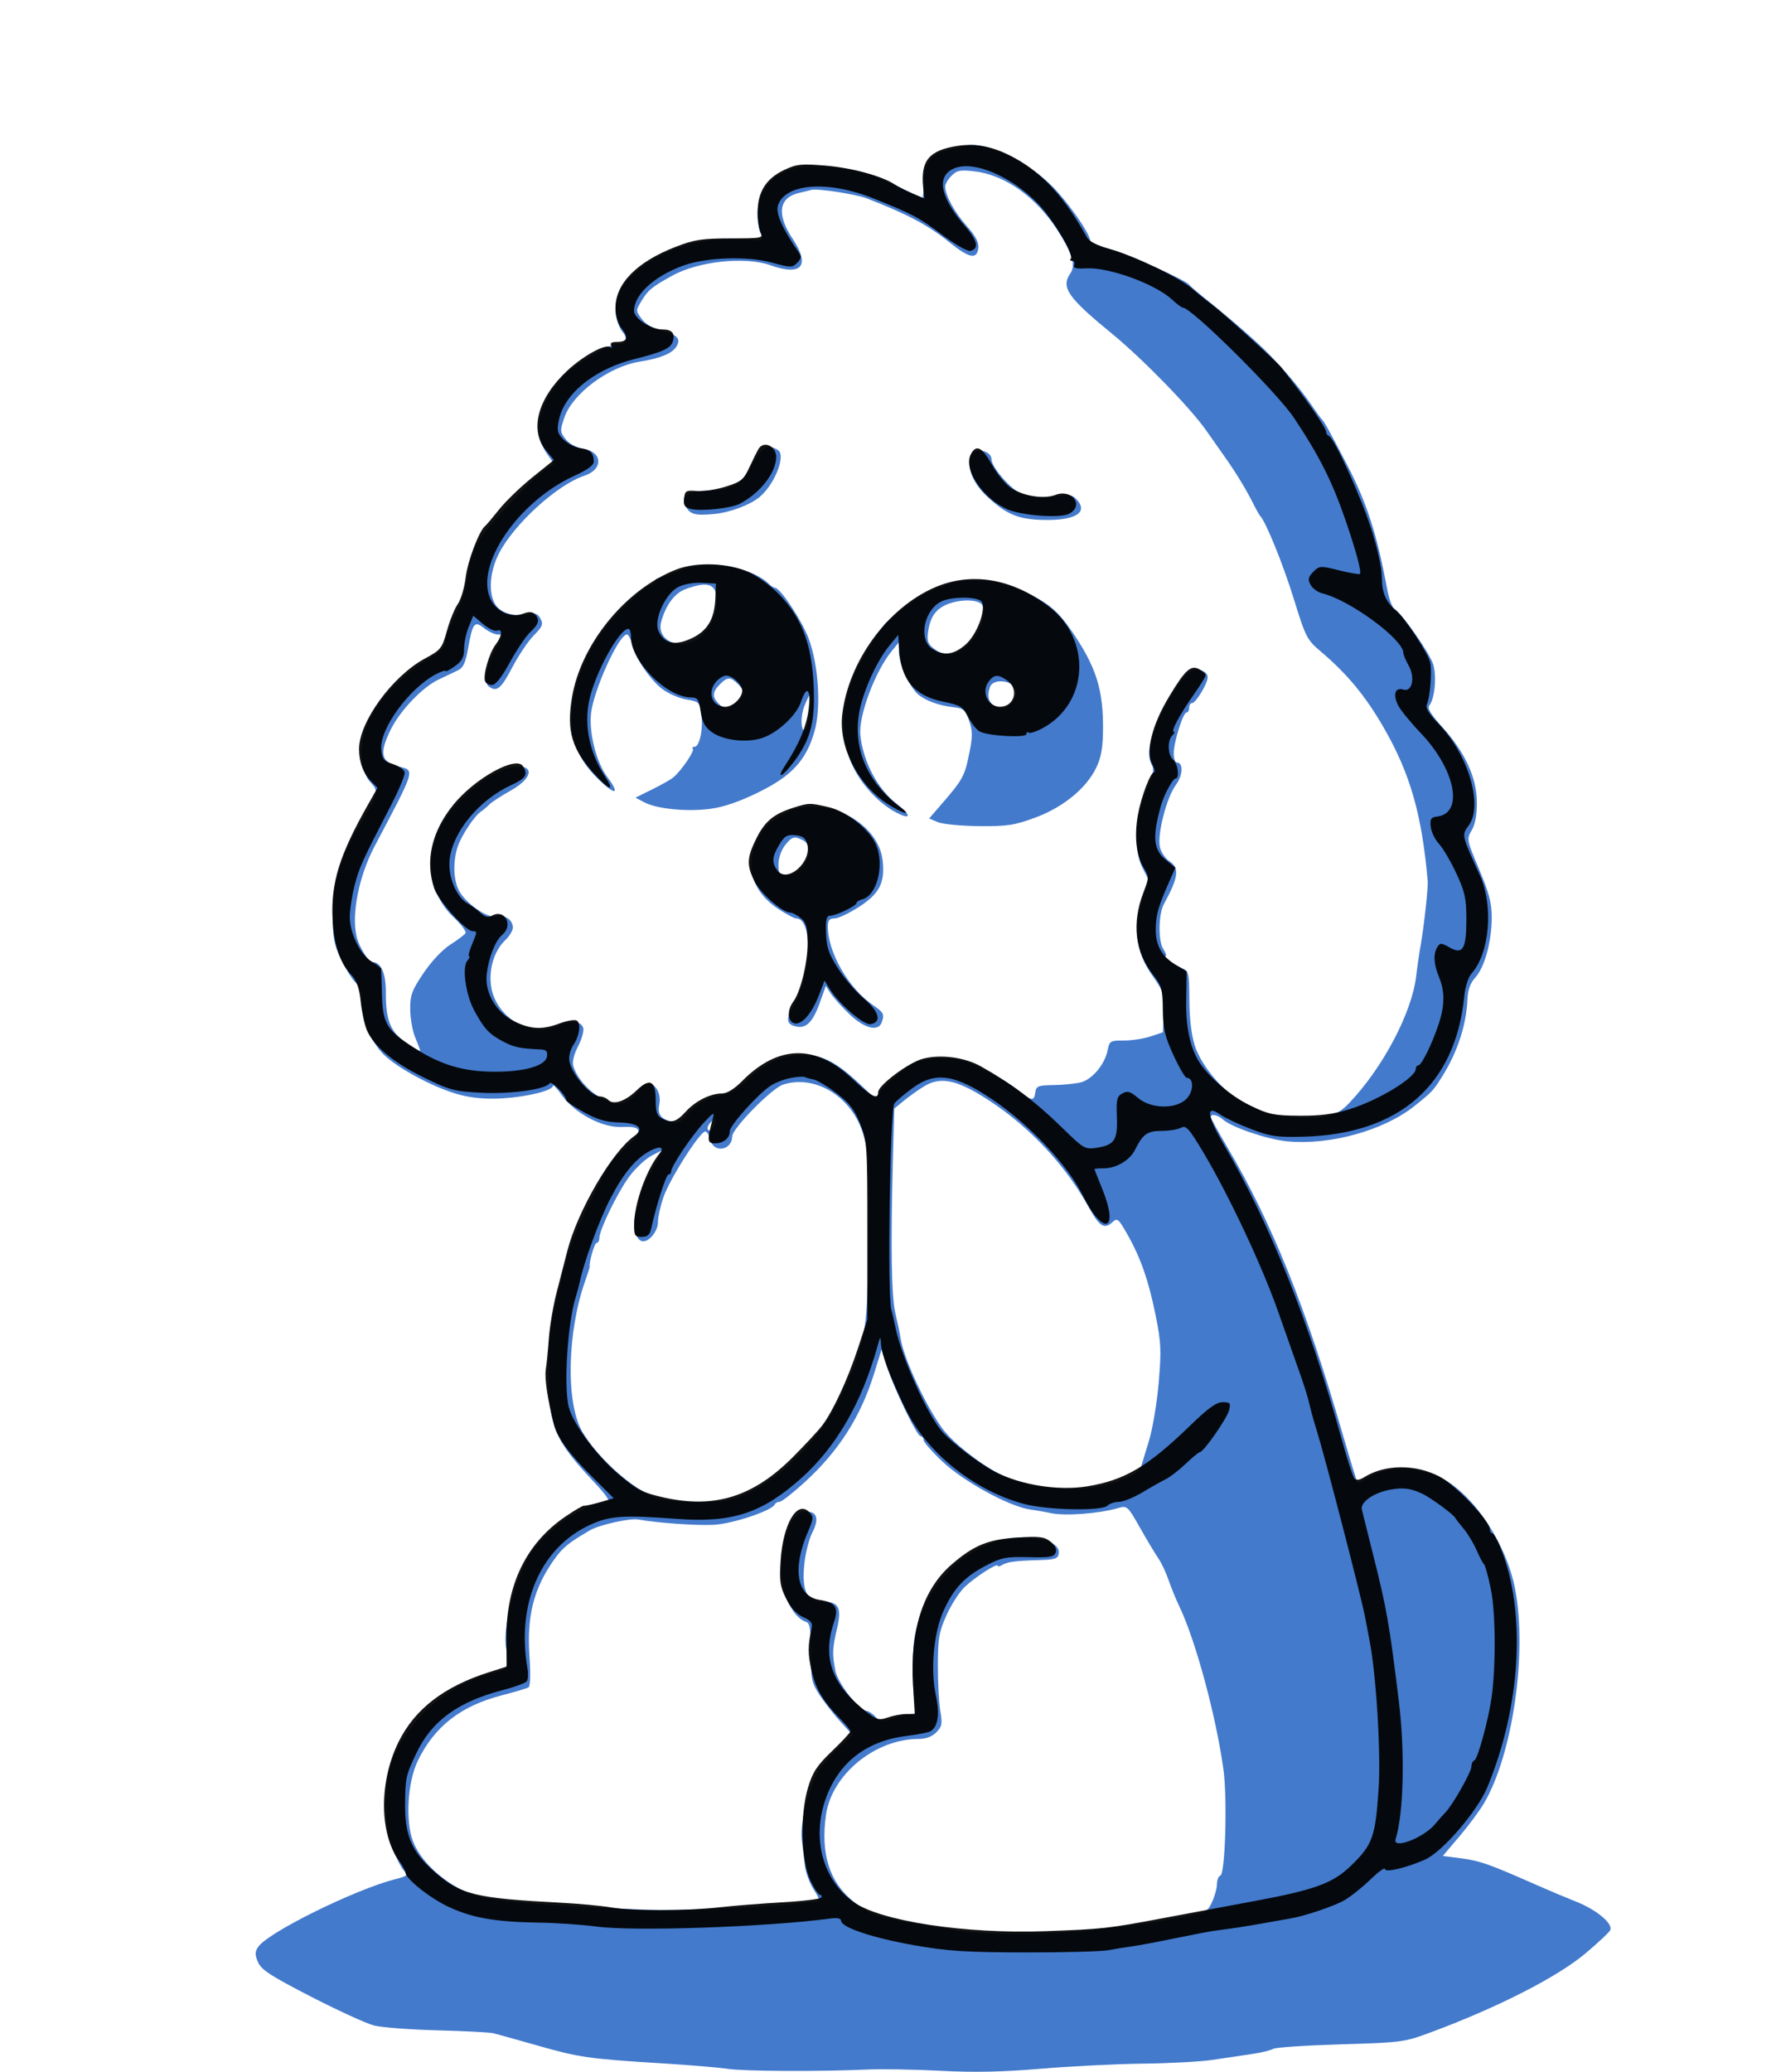
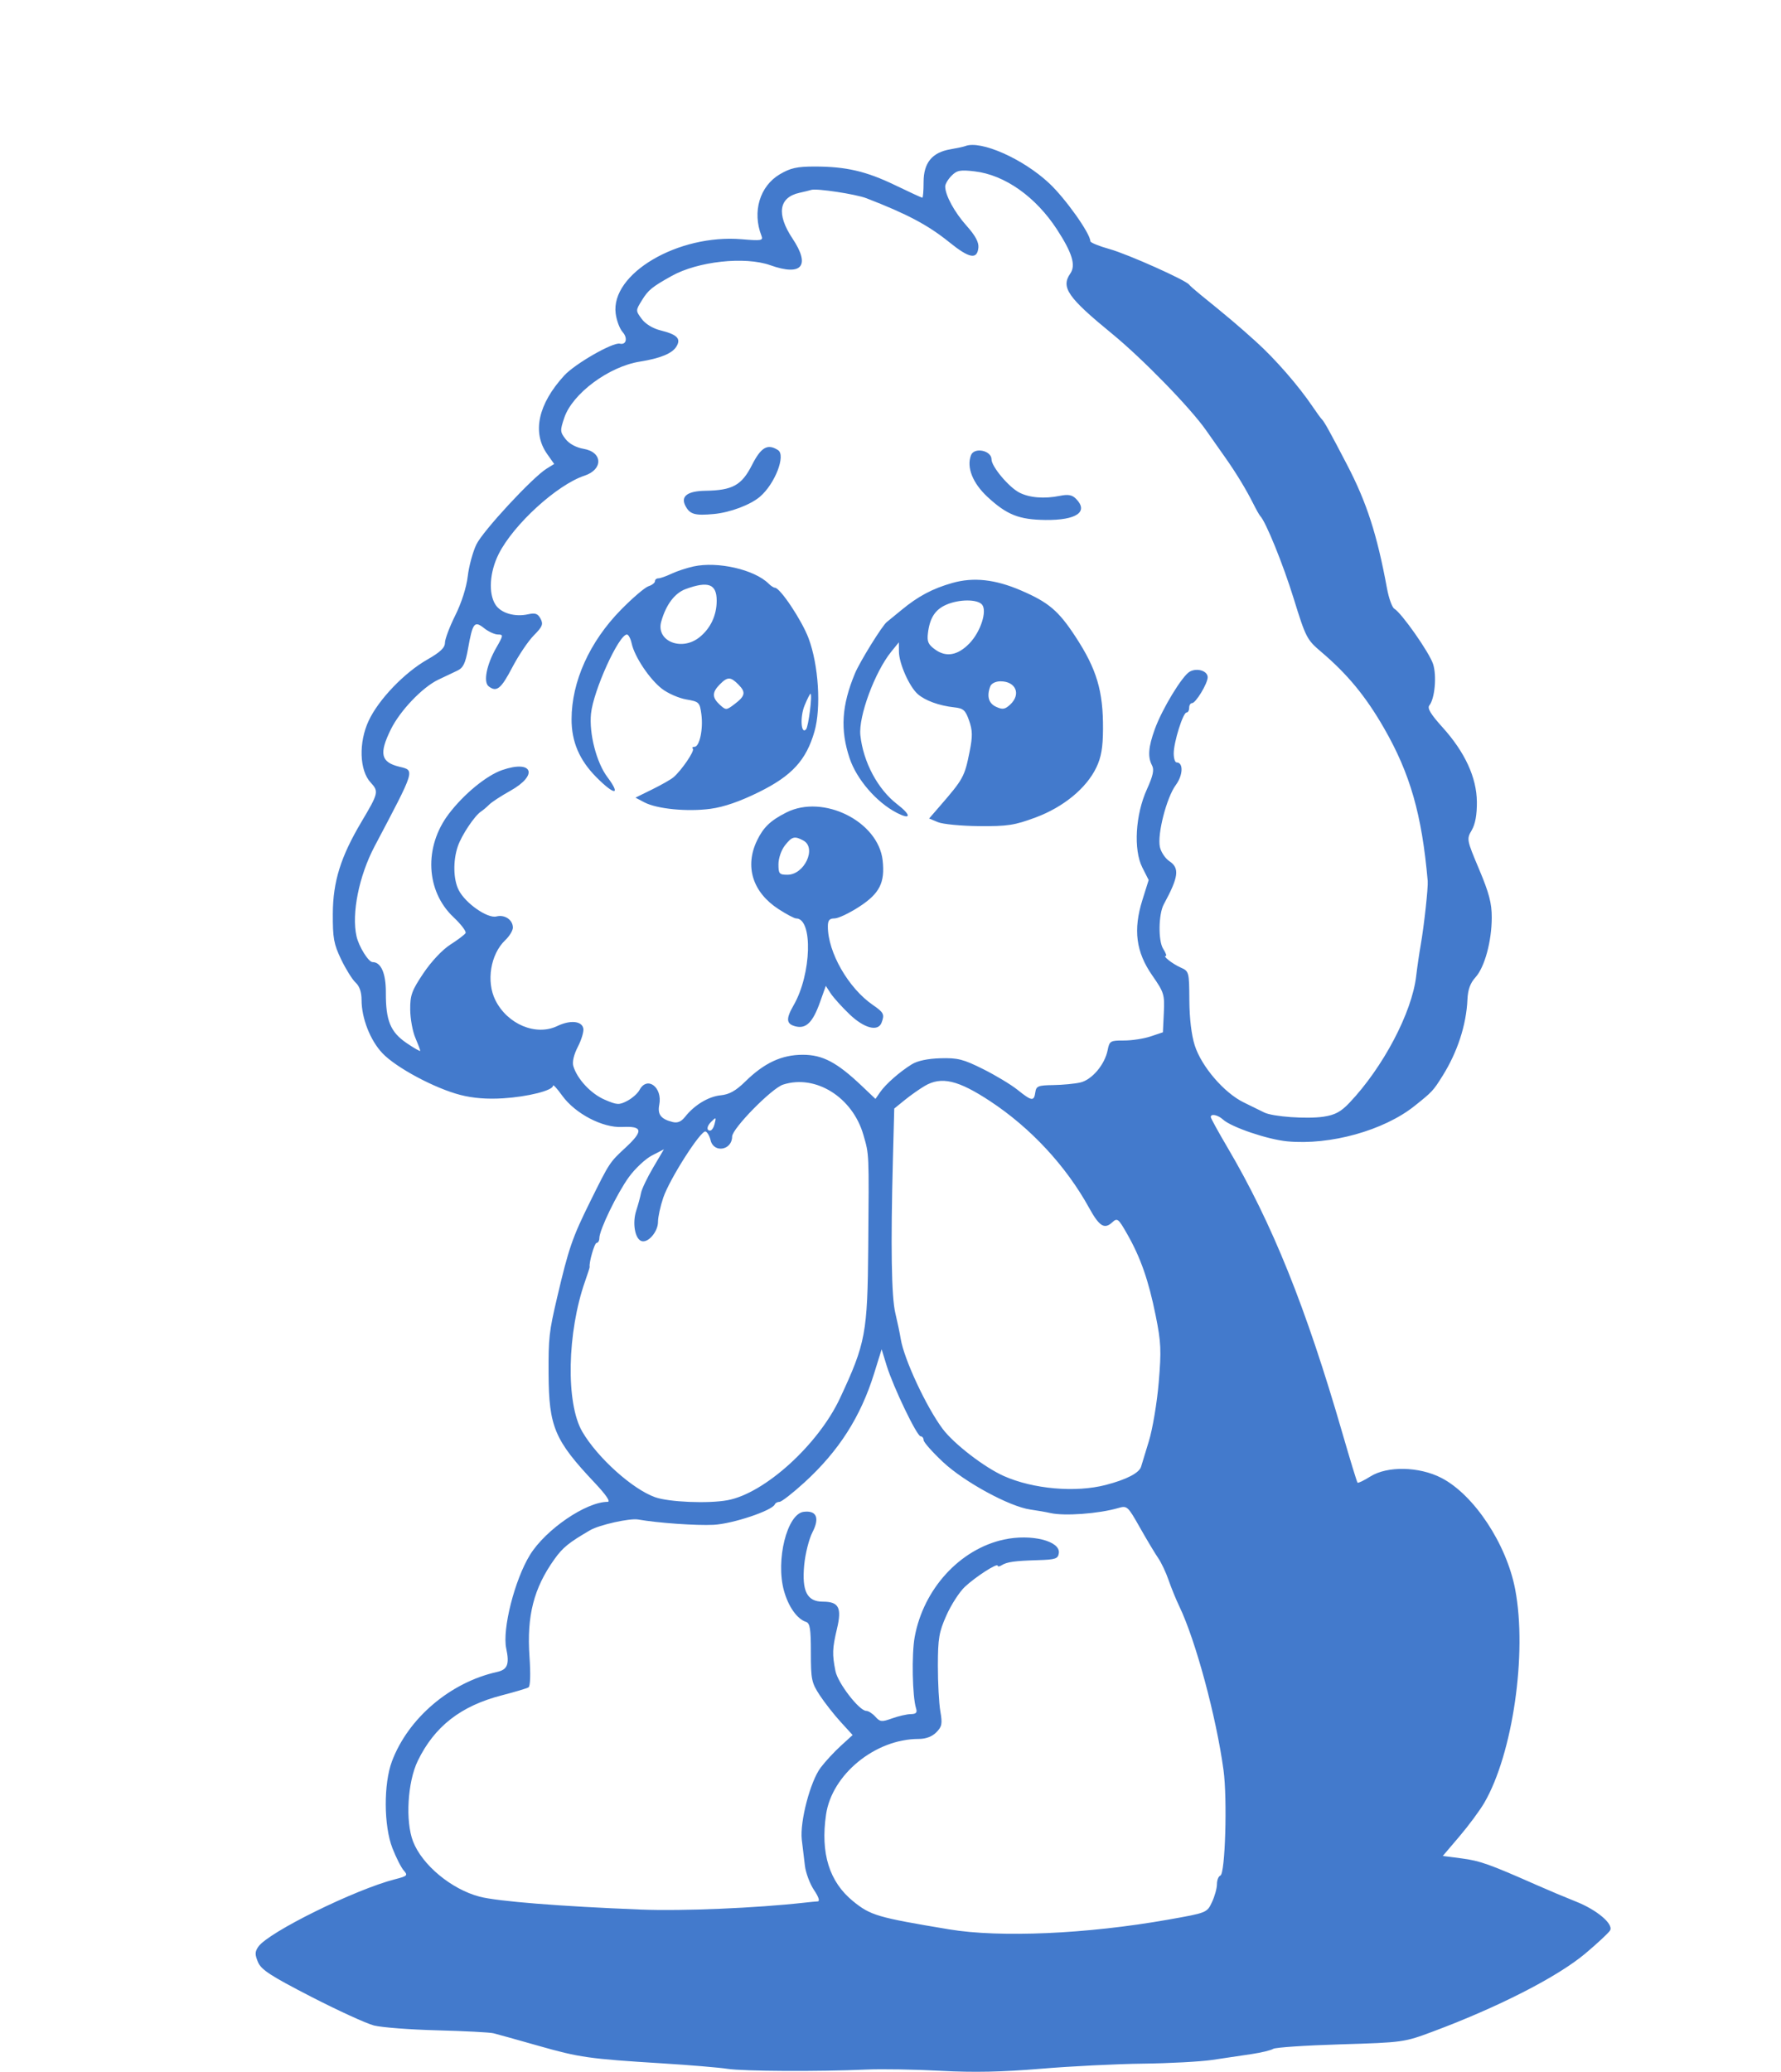
<svg xmlns="http://www.w3.org/2000/svg" width="209" height="243" viewBox="0 0 209 243" fill="none">
  <path fill-rule="evenodd" clip-rule="evenodd" d="M113.275 17.135C113.075 17.213 112.283 17.384 111.513 17.515C109.386 17.875 108.383 19.103 108.383 21.346C108.383 22.362 108.317 23.192 108.236 23.192C108.156 23.192 106.729 22.535 105.065 21.732C101.648 20.082 99.282 19.533 95.591 19.533C93.531 19.533 92.751 19.707 91.504 20.445C89.153 21.837 88.257 24.846 89.358 27.656C89.578 28.217 89.353 28.257 87.053 28.062C79.576 27.429 71.63 32.111 72.251 36.784C72.357 37.592 72.72 38.558 73.055 38.933C73.692 39.644 73.496 40.484 72.734 40.309C71.916 40.122 67.477 42.667 66.211 44.047C63.147 47.391 62.422 50.716 64.203 53.243L65.033 54.42L64.149 54.966C62.484 55.994 56.659 62.28 55.898 63.869C55.48 64.743 55.026 66.421 54.889 67.6C54.74 68.887 54.157 70.713 53.428 72.174C52.761 73.511 52.215 74.96 52.214 75.394C52.214 75.971 51.658 76.498 50.143 77.362C47.454 78.894 44.433 82.043 43.267 84.529C42.071 87.08 42.174 90.361 43.494 91.78C44.466 92.825 44.419 93.028 42.426 96.378C39.982 100.486 39.072 103.4 39.056 107.173C39.043 110.037 39.171 110.736 40.038 112.539C40.586 113.679 41.348 114.899 41.732 115.249C42.187 115.665 42.429 116.369 42.429 117.28C42.429 119.432 43.451 122.036 44.888 123.544C46.494 125.229 51.011 127.646 54.002 128.42C55.504 128.808 57.149 128.94 59.026 128.823C61.965 128.639 64.897 127.897 64.897 127.338C64.897 127.156 65.373 127.67 65.955 128.482C67.487 130.617 70.709 132.304 73.026 132.184C75.428 132.06 75.522 132.644 73.415 134.597C71.526 136.348 71.534 136.337 69.274 140.898C67.159 145.168 66.74 146.382 65.38 152.175C64.433 156.21 64.353 156.921 64.376 161.148C64.41 167.337 65.081 168.927 69.739 173.864C71.113 175.32 71.683 176.151 71.309 176.151C68.781 176.151 64.04 179.386 62.195 182.371C60.401 185.274 58.923 191.09 59.406 193.349C59.801 195.202 59.556 195.831 58.334 196.103C52.842 197.321 47.904 201.515 45.997 206.581C45.004 209.221 45.029 214.154 46.05 216.769C46.481 217.876 47.082 219.059 47.385 219.398C47.889 219.964 47.804 220.048 46.36 220.417C41.664 221.617 31.494 226.631 30.318 228.326C29.905 228.921 29.898 229.241 30.275 230.136C30.653 231.032 31.747 231.744 36.491 234.186C39.657 235.815 42.982 237.337 43.879 237.568C44.775 237.798 48.118 238.055 51.307 238.137C54.496 238.22 57.463 238.374 57.899 238.48C58.336 238.587 60.701 239.245 63.154 239.943C68.002 241.323 69.088 241.477 77.761 242.015C80.95 242.213 84.375 242.5 85.371 242.653C87.254 242.944 96.021 242.989 101.678 242.739C103.472 242.659 107.386 242.725 110.376 242.885C114.259 243.093 117.623 243.023 122.153 242.643C125.641 242.351 131.022 242.082 134.112 242.046C137.201 242.01 140.87 241.813 142.265 241.607C143.661 241.402 145.734 241.094 146.873 240.923C148.012 240.753 149.153 240.477 149.409 240.31C149.666 240.142 153.218 239.905 157.304 239.782C164.658 239.56 164.768 239.544 168.176 238.271C175.891 235.388 182.8 231.851 186.037 229.129C187.474 227.92 188.781 226.701 188.942 226.421C189.369 225.673 187.387 224 184.922 223.029C183.784 222.58 181.711 221.709 180.316 221.092C174.775 218.644 173.682 218.256 171.539 217.975L169.312 217.684L171.278 215.375C172.359 214.104 173.671 212.331 174.192 211.433C177.522 205.694 179.226 193.932 177.812 186.445C176.802 181.097 172.963 175.302 169.129 173.336C166.527 172.002 162.801 171.929 160.818 173.173C160.061 173.649 159.38 173.978 159.307 173.904C159.234 173.83 158.434 171.217 157.531 168.099C153.259 153.341 149.296 143.494 144.044 134.586C142.966 132.757 142.084 131.152 142.084 131.018C142.084 130.589 142.915 130.759 143.52 131.312C144.504 132.211 148.755 133.652 151.067 133.87C156.104 134.345 162.396 132.594 166.001 129.715C168.087 128.049 168.18 127.949 169.277 126.201C171.031 123.406 172.073 120.215 172.203 117.236C172.254 116.078 172.533 115.306 173.144 114.634C174.224 113.447 175.051 110.409 175.057 107.612C175.06 105.937 174.747 104.744 173.574 101.961C172.112 98.493 172.098 98.416 172.709 97.372C173.123 96.664 173.324 95.558 173.311 94.057C173.286 91.193 171.908 88.21 169.258 85.282C167.897 83.777 167.471 83.069 167.732 82.743C168.38 81.931 168.62 79.257 168.168 77.874C167.729 76.53 164.484 71.906 163.625 71.399C163.365 71.246 162.978 70.176 162.765 69.021C161.595 62.679 160.389 58.947 158.072 54.5C156.061 50.638 155.387 49.426 155.113 49.173C155.003 49.073 154.524 48.414 154.048 47.71C152.379 45.242 149.664 42.126 147.397 40.078C145.315 38.198 144.195 37.251 140.851 34.542C140.234 34.042 139.647 33.523 139.547 33.388C139.153 32.854 132.348 29.812 130.216 29.217C128.971 28.869 127.951 28.454 127.951 28.293C127.951 27.393 125.02 23.268 123.114 21.487C120.047 18.619 115.083 16.423 113.275 17.135ZM111.66 20.615C111.253 21.026 110.919 21.59 110.919 21.867C110.919 22.898 112.002 24.888 113.431 26.486C114.451 27.626 114.876 28.413 114.814 29.044C114.672 30.48 113.755 30.312 111.412 28.421C108.907 26.4 106.479 25.11 101.678 23.253C100.438 22.773 95.852 22.076 95.216 22.27C94.984 22.341 94.356 22.496 93.822 22.613C91.389 23.15 91.09 25.111 93.003 27.982C95.135 31.181 94.099 32.425 90.4 31.109C87.415 30.047 81.889 30.65 78.807 32.373C76.508 33.658 76.073 34.014 75.337 35.207C74.586 36.424 74.586 36.429 75.301 37.402C75.736 37.995 76.604 38.525 77.512 38.751C79.48 39.241 79.948 39.722 79.368 40.66C78.872 41.462 77.475 42.034 75.083 42.415C71.444 42.994 67.175 46.164 66.219 48.997C65.711 50.502 65.721 50.667 66.374 51.505C66.804 52.057 67.618 52.496 68.486 52.644C70.737 53.028 70.802 55.063 68.589 55.793C65.374 56.852 60.254 61.523 58.519 64.98C57.449 67.112 57.294 69.613 58.15 70.932C58.791 71.919 60.416 72.394 61.972 72.049C62.817 71.862 63.116 71.969 63.434 72.569C63.775 73.211 63.657 73.504 62.639 74.53C61.982 75.194 60.846 76.882 60.114 78.282C58.798 80.8 58.282 81.214 57.35 80.506C56.695 80.009 57.096 77.959 58.235 75.978C59.074 74.519 59.086 74.422 58.438 74.422C58.058 74.422 57.328 74.09 56.817 73.684C55.675 72.776 55.469 73.035 54.926 76.065C54.61 77.829 54.36 78.338 53.645 78.672C53.157 78.9 52.155 79.376 51.419 79.728C49.562 80.619 46.948 83.356 45.87 85.541C44.456 88.406 44.687 89.405 46.884 89.935C48.699 90.373 48.762 90.174 43.968 99.246C42.127 102.728 41.235 107.16 41.839 109.825C42.11 111.023 43.244 112.845 43.719 112.845C44.715 112.845 45.291 114.162 45.28 116.417C45.265 119.708 45.814 121.046 47.709 122.338C48.592 122.94 49.314 123.35 49.314 123.25C49.314 123.149 49.053 122.455 48.734 121.707C48.414 120.959 48.147 119.476 48.138 118.413C48.125 116.724 48.322 116.184 49.693 114.143C50.613 112.773 51.916 111.389 52.843 110.797C53.712 110.242 54.518 109.634 54.633 109.446C54.748 109.258 54.112 108.417 53.22 107.578C49.965 104.517 49.726 99.34 52.66 95.469C54.426 93.139 57.095 90.95 58.941 90.316C62.516 89.089 63.212 90.903 59.878 92.758C58.813 93.351 57.704 94.075 57.414 94.367C57.125 94.659 56.692 95.025 56.451 95.181C55.702 95.665 54.165 97.967 53.723 99.269C53.146 100.968 53.192 103.156 53.833 104.407C54.625 105.953 57.211 107.755 58.257 107.49C59.234 107.242 60.186 107.889 60.186 108.801C60.186 109.144 59.783 109.806 59.29 110.274C57.561 111.914 57.035 115.118 58.135 117.315C59.552 120.144 62.896 121.541 65.391 120.346C66.918 119.614 68.287 119.743 68.456 120.635C68.523 120.995 68.234 121.958 67.812 122.776C67.334 123.701 67.134 124.559 67.281 125.048C67.734 126.558 69.341 128.281 70.942 128.974C72.409 129.609 72.648 129.623 73.606 129.122C74.186 128.82 74.833 128.245 75.046 127.844C75.94 126.156 77.771 127.523 77.364 129.577C77.138 130.719 77.561 131.263 78.939 131.603C79.508 131.744 79.947 131.561 80.389 130.999C81.476 129.615 83.141 128.608 84.572 128.469C85.587 128.369 86.347 127.943 87.471 126.841C89.698 124.66 91.73 123.717 94.207 123.715C96.534 123.714 98.209 124.597 101.12 127.358L102.735 128.891L103.286 128.095C103.939 127.15 105.568 125.719 107.005 124.829C107.664 124.42 108.881 124.165 110.366 124.124C112.385 124.067 113.048 124.235 115.365 125.392C116.833 126.124 118.658 127.224 119.419 127.835C121.074 129.164 121.342 129.2 121.494 128.122C121.597 127.387 121.822 127.296 123.603 127.269C124.699 127.253 126.128 127.116 126.778 126.965C128.141 126.648 129.647 124.867 129.982 123.173C130.196 122.096 130.296 122.036 131.888 122.042C132.812 122.046 134.22 121.83 135.018 121.564L136.467 121.078L136.575 118.798C136.677 116.646 136.6 116.398 135.215 114.407C133.303 111.656 132.964 109.058 134.06 105.562L134.795 103.219L134.048 101.742C132.997 99.66 133.237 95.561 134.586 92.587C135.309 90.992 135.462 90.287 135.194 89.782C134.667 88.788 134.755 87.629 135.517 85.523C136.382 83.133 138.748 79.246 139.626 78.771C140.49 78.304 141.722 78.694 141.722 79.435C141.722 80.163 140.322 82.473 139.88 82.473C139.697 82.473 139.547 82.72 139.547 83.022C139.547 83.324 139.409 83.571 139.24 83.571C138.826 83.571 137.736 87.05 137.736 88.37C137.736 88.951 137.888 89.425 138.074 89.425C138.888 89.425 138.836 90.921 137.982 92.073C136.898 93.534 135.788 97.85 136.113 99.344C136.243 99.94 136.743 100.688 137.224 101.007C138.448 101.817 138.313 102.863 136.571 106.066C135.944 107.218 135.902 110.357 136.5 111.29C136.79 111.743 136.931 112.113 136.812 112.113C136.389 112.113 137.572 113.044 138.551 113.482C139.532 113.92 139.548 113.979 139.57 117.32C139.583 119.45 139.82 121.423 140.204 122.62C140.997 125.093 143.643 128.173 145.938 129.296C146.908 129.771 147.995 130.305 148.355 130.483C149.366 130.983 153.393 131.268 155.324 130.976C156.671 130.772 157.352 130.406 158.36 129.343C162.306 125.186 165.69 118.764 166.187 114.492C166.304 113.485 166.544 111.839 166.721 110.832C167.113 108.602 167.607 104.083 167.541 103.331C166.858 95.534 165.487 90.743 162.408 85.392C160.261 81.661 158.115 79.061 155.016 76.435C153.364 75.035 153.226 74.766 151.818 70.214C150.576 66.195 148.541 61.182 147.882 60.517C147.783 60.416 147.412 59.758 147.059 59.053C146.241 57.421 145.072 55.496 143.806 53.698C143.258 52.92 142.231 51.46 141.523 50.454C139.659 47.803 134.053 42.053 130.488 39.135C125.297 34.887 124.475 33.701 125.6 32.08C126.267 31.118 125.833 29.68 124.051 26.935C121.548 23.083 117.92 20.518 114.383 20.101C112.684 19.9 112.294 19.974 111.66 20.615ZM88.24 54.55C87.039 56.917 85.958 57.514 82.788 57.562C80.653 57.594 79.841 58.215 80.444 59.353C80.963 60.333 81.551 60.496 83.797 60.286C85.691 60.108 88.077 59.208 89.19 58.251C90.949 56.738 92.241 53.395 91.299 52.792C90.073 52.008 89.306 52.448 88.24 54.55ZM113.943 53.398C113.405 54.814 114.143 56.67 115.885 58.285C118.152 60.383 119.575 60.95 122.681 60.987C126.337 61.031 127.779 60.03 126.265 58.5C125.811 58.043 125.348 57.96 124.362 58.16C122.542 58.529 120.788 58.384 119.603 57.766C118.367 57.12 116.355 54.717 116.355 53.886C116.355 52.828 114.317 52.415 113.943 53.398ZM81.385 66.438C80.588 66.612 79.422 66.997 78.794 67.295C78.166 67.592 77.472 67.836 77.254 67.836C77.034 67.836 76.855 67.989 76.855 68.177C76.855 68.365 76.515 68.627 76.099 68.761C75.683 68.894 74.231 70.134 72.872 71.517C69.189 75.266 67.077 79.945 67.073 84.364C67.07 87.003 67.994 89.158 69.987 91.164C72.137 93.328 72.901 93.313 71.271 91.139C69.994 89.438 69.117 86.033 69.354 83.707C69.632 80.996 72.616 74.422 73.57 74.422C73.75 74.422 74.002 74.898 74.129 75.481C74.467 77.035 76.233 79.674 77.682 80.79C78.378 81.326 79.659 81.888 80.529 82.037C82.045 82.298 82.118 82.371 82.307 83.791C82.536 85.513 82.092 87.596 81.496 87.596C81.269 87.596 81.185 87.699 81.309 87.824C81.544 88.062 79.975 90.364 79.03 91.169C78.731 91.423 77.605 92.064 76.529 92.593L74.572 93.556L75.601 94.1C77.081 94.883 80.648 95.234 83.378 94.865C84.963 94.651 86.826 94.007 89.072 92.898C92.933 90.99 94.608 89.163 95.575 85.806C96.38 83.009 96.063 77.992 94.881 74.852C94.088 72.744 91.545 68.933 90.931 68.933C90.791 68.933 90.462 68.719 90.199 68.457C88.538 66.805 84.229 65.818 81.385 66.438ZM111.759 68.375C109.445 69.029 107.737 69.936 105.795 71.543C104.975 72.221 104.197 72.858 104.065 72.959C103.534 73.364 100.892 77.626 100.324 78.996C98.763 82.758 98.585 85.599 99.702 88.937C100.526 91.402 102.85 94.094 105.212 95.321C106.937 96.218 106.972 95.626 105.27 94.316C103.001 92.568 101.306 89.391 100.964 86.245C100.725 84.043 102.656 78.818 104.589 76.435L105.48 75.337L105.49 76.435C105.502 77.823 106.712 80.547 107.701 81.413C108.578 82.181 110.211 82.772 111.984 82.965C113.059 83.082 113.297 83.295 113.726 84.525C114.132 85.686 114.143 86.355 113.786 88.145C113.194 91.11 113.056 91.362 110.248 94.6L109.032 96.002L110.067 96.433C110.635 96.67 112.813 96.878 114.905 96.895C118.238 96.923 119.06 96.797 121.522 95.883C124.799 94.665 127.487 92.454 128.657 90.015C129.227 88.826 129.424 87.695 129.438 85.533C129.467 81.045 128.701 78.478 126.194 74.655C124.211 71.631 123.052 70.649 119.822 69.258C116.789 67.951 114.243 67.672 111.759 68.375ZM80.481 69.085C79.182 69.558 78.163 70.905 77.597 72.899C76.949 75.182 79.959 76.431 82.068 74.756C83.377 73.716 84.103 72.183 84.103 70.455C84.103 68.494 83.121 68.123 80.481 69.085ZM111.038 70.931C109.739 71.501 109.112 72.471 108.894 74.25C108.77 75.257 108.92 75.596 109.749 76.192C111.038 77.119 112.399 76.872 113.763 75.463C115.068 74.116 115.865 71.672 115.246 70.919C114.706 70.263 112.546 70.268 111.038 70.931ZM84.465 80.277C83.547 81.204 83.55 81.819 84.474 82.664C85.186 83.314 85.236 83.313 86.172 82.607C87.459 81.637 87.552 81.199 86.662 80.3C85.731 79.359 85.378 79.356 84.465 80.277ZM116.213 80.49C115.769 81.656 116.007 82.495 116.897 82.905C117.644 83.249 117.928 83.205 118.528 82.657C119.852 81.447 119.226 79.911 117.408 79.911C116.853 79.911 116.338 80.16 116.213 80.49ZM94.418 82.743C93.864 84.081 93.994 86.195 94.59 85.545C94.879 85.229 95.358 81.375 95.107 81.375C95.04 81.375 94.729 81.99 94.418 82.743ZM92.288 95.292C90.42 96.233 89.593 97.021 88.842 98.574C87.368 101.623 88.317 104.659 91.363 106.632C92.288 107.232 93.214 107.722 93.422 107.722C95.417 107.722 95.234 114.262 93.136 117.897C92.203 119.514 92.256 120.103 93.358 120.383C94.595 120.696 95.383 119.917 96.228 117.546L96.909 115.634L97.481 116.515C97.797 116.999 98.788 118.1 99.685 118.96C101.405 120.611 103.038 121.04 103.452 119.951C103.822 118.975 103.715 118.756 102.437 117.879C99.564 115.908 97.149 111.703 97.149 108.672C97.149 107.941 97.33 107.722 97.935 107.722C98.368 107.722 99.671 107.105 100.832 106.35C103.228 104.792 103.869 103.522 103.577 100.91C103.067 96.336 96.602 93.118 92.288 95.292ZM92.102 99.172C91.68 99.714 91.351 100.676 91.351 101.368C91.351 102.485 91.449 102.599 92.411 102.599C94.401 102.599 95.864 99.446 94.274 98.587C93.237 98.026 92.93 98.109 92.102 99.172ZM91.894 127.214C90.559 127.645 85.915 132.376 85.915 133.305C85.915 134.925 83.749 135.287 83.384 133.728C83.27 133.241 83.005 132.784 82.795 132.714C82.254 132.532 78.577 138.282 77.834 140.473C77.493 141.479 77.215 142.755 77.216 143.309C77.218 144.482 76.022 145.854 75.255 145.557C74.498 145.263 74.193 143.429 74.663 141.991C74.884 141.316 75.136 140.385 75.225 139.923C75.313 139.462 75.953 138.12 76.648 136.943L77.91 134.802L76.517 135.52C75.751 135.915 74.531 137.054 73.806 138.051C72.423 139.954 70.332 144.269 70.332 145.222C70.332 145.528 70.187 145.779 70.01 145.779C69.765 145.779 69.091 148.127 69.197 148.609C69.208 148.657 68.969 149.398 68.667 150.256C66.546 156.276 66.386 164.584 68.328 167.917C70.102 170.962 74.209 174.659 76.871 175.607C78.495 176.186 83.098 176.378 85.371 175.962C89.722 175.165 96.025 169.45 98.576 163.988C101.588 157.544 101.804 156.385 101.888 146.232C101.981 135.05 102 135.474 101.317 133.103C100.047 128.691 95.713 125.983 91.894 127.214ZM108.521 127.368C107.9 127.733 106.84 128.479 106.166 129.027L104.94 130.022L104.783 135.979C104.515 146.144 104.609 152.108 105.066 154.012C105.308 155.018 105.594 156.384 105.701 157.046C106.083 159.409 108.704 165.03 110.617 167.589C111.932 169.347 115.512 172.106 117.805 173.126C121.239 174.654 126.217 175.089 129.758 174.17C132.206 173.535 133.702 172.758 133.911 172.013C133.978 171.773 134.388 170.428 134.822 169.024C135.255 167.62 135.774 164.535 135.974 162.168C136.294 158.375 136.252 157.443 135.616 154.292C134.784 150.174 133.85 147.504 132.274 144.739C131.229 142.906 131.121 142.821 130.514 143.376C129.595 144.216 129.002 143.841 127.798 141.657C125.092 136.747 120.942 132.28 116.174 129.145C112.424 126.679 110.469 126.225 108.521 127.368ZM83.451 131.581C82.939 132.097 82.882 132.605 83.336 132.605C83.512 132.605 83.741 132.276 83.846 131.873C84.067 131.019 84.032 130.994 83.451 131.581ZM102.584 161.075C100.999 166.187 98.424 170.208 94.375 173.899C93.016 175.137 91.712 176.151 91.476 176.151C91.241 176.151 90.994 176.283 90.928 176.445C90.627 177.179 85.972 178.735 83.741 178.847C81.719 178.949 77.217 178.632 74.884 178.223C73.901 178.051 70.334 178.847 69.245 179.481C66.734 180.945 66.043 181.506 65.06 182.881C62.636 186.27 61.803 189.523 62.135 194.296C62.278 196.355 62.233 197.776 62.021 197.909C61.829 198.029 60.414 198.452 58.876 198.849C54.073 200.089 50.988 202.493 49.029 206.523C47.823 209.002 47.553 213.622 48.475 215.993C49.548 218.751 52.97 221.587 56.276 222.459C58.359 223.009 65.724 223.597 75.21 223.973C80.079 224.166 88.717 223.801 94.431 223.161C95.029 223.094 95.717 223.028 95.96 223.014C96.234 222.999 96.069 222.493 95.526 221.686C95.044 220.969 94.564 219.692 94.458 218.85C94.353 218.007 94.187 216.623 94.09 215.773C93.848 213.674 95.091 208.93 96.304 207.324C96.836 206.619 97.898 205.471 98.664 204.773L100.056 203.503L98.64 201.952C97.86 201.098 96.758 199.69 96.189 198.823C95.238 197.371 95.156 196.973 95.156 193.829C95.156 191.027 95.052 190.381 94.579 190.229C93.542 189.896 92.515 188.444 91.999 186.58C91.005 182.995 92.364 177.558 94.313 177.321C95.827 177.137 96.211 178.034 95.342 179.718C94.931 180.514 94.494 182.254 94.371 183.583C94.088 186.646 94.712 187.86 96.569 187.86C98.438 187.86 98.806 188.571 98.218 191.045C97.671 193.351 97.646 194.027 98.04 195.996C98.325 197.418 100.838 200.668 101.653 200.668C101.904 200.668 102.385 200.976 102.723 201.352C103.276 201.969 103.468 201.988 104.682 201.551C105.422 201.284 106.405 201.059 106.867 201.05C107.511 201.037 107.658 200.879 107.498 200.369C107.064 198.988 106.969 194.02 107.338 192.004C108.371 186.362 112.65 181.692 117.813 180.574C121.001 179.884 124.455 180.738 124.253 182.168C124.159 182.83 123.865 182.929 121.791 182.991C119.053 183.072 118.158 183.199 117.533 183.593C117.284 183.75 117.08 183.773 117.08 183.644C117.08 183.268 114.467 184.949 113.215 186.13C112.585 186.725 111.618 188.222 111.067 189.457C110.191 191.423 110.065 192.159 110.06 195.362C110.057 197.375 110.187 199.784 110.348 200.717C110.603 202.187 110.54 202.515 109.874 203.187C109.378 203.688 108.648 203.961 107.804 203.961C102.721 203.961 97.627 208.116 96.937 212.823C96.27 217.371 97.319 220.731 100.113 222.999C102.163 224.662 102.95 224.892 111.372 226.294C117.358 227.29 127.553 226.84 137.058 225.16C141.62 224.354 141.638 224.347 142.222 223.109C142.545 222.426 142.809 221.475 142.809 220.995C142.809 220.516 142.989 220.063 143.21 219.988C143.779 219.797 144.041 211.017 143.58 207.621C142.73 201.365 140.308 192.395 138.392 188.409C138.005 187.604 137.438 186.217 137.133 185.327C136.827 184.436 136.283 183.284 135.924 182.765C135.565 182.247 134.602 180.64 133.784 179.196C132.331 176.627 132.273 176.576 131.206 176.884C128.918 177.547 124.901 177.84 123.255 177.464C122.764 177.352 121.704 177.166 120.899 177.052C118.449 176.701 113.148 173.815 110.647 171.47C109.402 170.302 108.383 169.148 108.383 168.906C108.383 168.664 108.227 168.466 108.037 168.466C107.601 168.466 104.822 162.686 104.044 160.16L103.459 158.257L102.584 161.075Z" fill="#437ACC" />
-   <path fill-rule="evenodd" clip-rule="evenodd" d="M112.409 17.105C109.047 17.613 108.025 18.816 108.329 21.907L108.465 23.28L107.118 22.713C106.377 22.401 105.421 21.915 104.993 21.633C103.481 20.635 99.926 19.673 96.812 19.418C94.019 19.189 93.47 19.249 92.001 19.946C89.901 20.942 88.913 22.514 88.911 24.859C88.91 25.828 89.069 26.922 89.264 27.29C89.598 27.919 89.385 27.959 85.729 27.962C82.393 27.966 81.479 28.105 79.312 28.942C74.745 30.706 72.23 33.247 72.23 36.096C72.23 37.056 72.495 37.952 72.95 38.536C73.798 39.624 73.62 40.105 72.368 40.105C71.775 40.105 71.551 40.251 71.72 40.528C71.878 40.785 71.82 40.851 71.573 40.697C70.986 40.331 68.424 41.75 66.59 43.455C63.087 46.711 62.087 50.462 64.083 52.854L65.001 53.955L62.484 55.98C61.101 57.093 59.341 58.792 58.575 59.754C57.809 60.715 57.072 61.586 56.938 61.689C56.233 62.23 54.874 65.804 54.648 67.716C54.505 68.92 54.087 70.333 53.718 70.855C53.35 71.377 52.778 72.786 52.447 73.986C51.876 76.057 51.745 76.222 49.852 77.247C46.036 79.313 42.134 84.679 42.134 87.858C42.134 89.398 42.63 90.714 43.566 91.659L44.303 92.402L43.212 94.325C39.831 100.284 38.821 103.531 39.025 107.783C39.17 110.8 39.888 112.942 41.226 114.354C41.858 115.02 42.156 115.863 42.326 117.46C42.455 118.666 42.771 120.161 43.029 120.783C43.809 122.667 46.124 124.607 49.667 126.345C52.763 127.864 53.303 128.009 56.477 128.171C59.926 128.348 64.053 127.777 64.49 127.063C64.701 126.719 66.428 128.456 66.428 129.013C66.428 129.168 67.366 129.813 68.513 130.447C70.094 131.32 71.101 131.613 72.677 131.657C74.962 131.721 75.673 132.372 74.424 133.255C71.812 135.1 67.785 142.009 66.573 146.723C66.262 147.93 65.69 150.152 65.302 151.661C64.913 153.17 64.511 155.556 64.409 156.964C64.307 158.372 64.145 160.015 64.049 160.614C63.885 161.644 64.25 164.116 65.002 167.063C65.416 168.685 66.787 170.536 69.754 173.48L72.023 175.73L70.404 176.196C69.513 176.452 68.674 176.636 68.537 176.605C68.401 176.574 67.395 177.162 66.302 177.912C61.741 181.04 59.383 185.917 59.427 192.132L59.451 195.479L57.41 196.126C52.109 197.805 48.665 200.459 46.758 204.337C44.461 209.005 44.503 215.069 46.853 218.305C47.249 218.85 47.573 219.434 47.573 219.602C47.573 220.354 50.508 222.682 52.745 223.703C55.538 224.979 58.158 225.425 63.346 225.508C65.34 225.539 68.359 225.747 70.054 225.971C74.503 226.557 90.055 226.016 97.521 225.016C98.275 224.915 98.702 225.014 98.706 225.292C98.717 226.062 102.386 227.292 107.221 228.148C111.179 228.847 113.272 228.984 120.275 228.999C124.862 229.01 129.288 228.89 130.112 228.733C130.935 228.575 132.168 228.375 132.85 228.287C133.533 228.199 135.796 227.775 137.88 227.346C139.964 226.916 142.076 226.513 142.575 226.449C144.805 226.163 146.179 225.952 148.376 225.558C149.673 225.326 151.06 225.08 151.458 225.013C153.151 224.726 156.54 223.581 157.758 222.885C158.481 222.472 159.848 221.385 160.795 220.47C161.743 219.554 162.518 218.989 162.518 219.215C162.518 219.674 165.02 219.089 167.232 218.112C169.254 217.219 173.381 212.426 174.541 209.624C178.51 200.033 179.117 188.967 176.083 181.527C175.702 180.592 175.268 179.826 175.118 179.825C174.968 179.825 174.846 179.642 174.846 179.419C174.846 178.389 170.852 174.19 168.913 173.18C166.06 171.696 162.495 171.741 160.033 173.292C159.543 173.6 159.156 173.644 158.945 173.414C158.765 173.218 158.096 171.165 157.459 168.851C153.711 155.233 148.986 143.415 143.647 134.295C141.623 130.839 141.458 129.501 143.208 130.732C143.757 131.117 145.38 131.881 146.815 132.428C149.108 133.301 149.852 133.41 152.979 133.324C164.191 133.017 170.771 127.288 171.825 116.914C171.947 115.714 172.298 114.605 172.695 114.166C174.813 111.825 175.283 106.213 173.66 102.65C171.504 97.914 171.514 97.959 172.362 96.803C174.062 94.482 172.314 88.53 168.885 84.968C167.652 83.687 167.255 83.029 167.451 82.591C167.833 81.739 168.069 78.641 167.826 77.673C167.543 76.548 164.897 72.513 163.892 71.676C162.615 70.612 162.155 69.538 162.155 67.614C162.155 66.585 161.622 64.211 160.875 61.91C159.614 58.03 156.571 51.378 155.947 51.139C155.772 51.072 155.628 50.862 155.628 50.673C155.628 50.164 153.187 46.655 150.374 43.12C149.756 42.345 143.521 36.687 142.214 35.716C141.537 35.214 140.474 34.36 139.853 33.819C138.372 32.53 133.039 29.976 130.207 29.199C128.797 28.812 127.816 28.316 127.564 27.861C124.972 23.184 122.396 20.352 119.079 18.534C116.682 17.219 114.603 16.774 112.409 17.105ZM112.09 19.705C109.819 20.552 110.257 23.084 113.271 26.548C114.722 28.217 114.925 29.218 113.853 29.426C113.517 29.491 112.05 28.655 110.594 27.569C107.798 25.482 107.137 25.131 102.507 23.273C97.194 21.142 92.189 21.492 91.307 24.056C90.992 24.975 91.755 26.724 93.72 29.583C94.071 30.094 94.037 30.335 93.545 30.831C92.974 31.407 92.784 31.405 90.529 30.789C87.7 30.017 82.865 30.182 80.207 31.142C76.768 32.384 74.405 34.554 74.405 36.471C74.405 37.351 76.383 38.639 77.738 38.641C78.87 38.643 79.255 39.097 78.949 40.069C78.701 40.858 77.735 41.296 74.405 42.13C70.264 43.167 66.888 45.632 65.848 48.38C65.529 49.221 65.373 50.24 65.5 50.644C65.777 51.524 67.054 52.426 68.268 52.599C69.274 52.742 69.678 53.173 69.686 54.111C69.69 54.563 68.99 55.085 67.425 55.796C60.808 58.802 55.695 66.298 57.56 70.261C58.264 71.758 59.991 72.517 61.435 71.964C62.059 71.725 62.477 71.744 62.756 72.026C63.383 72.658 63.251 73.18 62.222 74.148C61.703 74.636 60.628 76.228 59.832 77.687C58.855 79.478 58.17 80.339 57.723 80.339C57.359 80.339 56.993 80.134 56.91 79.883C56.67 79.156 57.419 76.578 58.147 75.626C58.929 74.602 59.025 73.697 58.32 73.969C58.049 74.074 57.313 73.724 56.685 73.19L55.542 72.221L55.002 73.525C54.705 74.242 54.462 75.399 54.462 76.096C54.462 77.086 54.225 77.533 53.374 78.144C52.776 78.574 52.287 78.828 52.287 78.708C52.287 78.589 51.787 78.752 51.177 79.07C48.029 80.712 44.538 85.488 44.74 87.876C44.839 89.036 45.016 89.261 46.118 89.62C46.813 89.846 47.43 90.282 47.488 90.588C47.547 90.895 46.83 92.623 45.896 94.429C42.44 101.109 42.136 101.78 41.597 103.915C41.294 105.114 41.046 106.749 41.046 107.549C41.046 109.457 42.292 111.996 43.616 112.785C44.197 113.131 44.691 113.502 44.713 113.61C44.736 113.717 44.785 115.059 44.822 116.592C44.906 120.056 45.374 120.84 48.593 122.899C51.712 124.895 54.322 125.679 57.926 125.702C61.53 125.726 64.025 125.014 64.187 123.916C64.276 123.314 64.108 123.123 63.462 123.092C60.951 122.975 60.32 122.839 58.995 122.134C57.374 121.272 56.822 120.674 55.65 118.516C54.652 116.679 54.2 113.467 54.831 112.701C55.076 112.403 55.173 112.159 55.046 112.159C54.919 112.159 55.062 111.563 55.364 110.835C56.026 109.235 56.026 109.236 55.459 109.222C54.641 109.2 51.467 105.678 50.97 104.24C49.854 101.005 50.639 97.54 53.204 94.383C55.734 91.268 60.574 88.597 61.374 89.873C61.989 90.852 61.717 91.292 60.011 92.076C56.236 93.81 53.15 97.524 52.766 100.793C52.534 102.775 53.551 105.253 54.894 105.979C55.329 106.214 56.005 106.706 56.395 107.073C56.915 107.562 57.277 107.647 57.751 107.391C59.252 106.58 60.276 108.527 58.939 109.646C58.133 110.32 57.355 112.273 57.119 114.216C56.852 116.411 58.205 118.747 60.349 119.793C62.27 120.73 63.634 120.8 65.599 120.061C66.439 119.745 67.353 119.575 67.63 119.682C68.22 119.91 68.032 121.472 67.282 122.573C67.012 122.97 66.791 123.685 66.791 124.163C66.791 125.633 69.207 128.579 70.435 128.606C70.744 128.613 71.181 128.804 71.406 129.03C72.004 129.634 73.393 129.157 74.694 127.903C76.257 126.396 76.944 126.734 76.944 129.01C76.944 130.393 77.099 130.871 77.645 131.166C78.771 131.774 79.355 131.616 80.448 130.41C81.603 129.135 83.354 128.253 84.728 128.253C85.314 128.253 86.166 127.728 87.084 126.802C91.306 122.543 95.691 122.441 99.995 126.503C102.255 128.635 103.051 129.051 103.051 128.101C103.051 127.302 106.59 124.647 108.263 124.191C110.338 123.625 113.198 123.998 115.13 125.086C118.77 127.136 121.522 129.216 124.676 132.301C127.169 134.74 127.332 134.835 128.67 134.628C130.789 134.301 131.167 133.726 131.064 130.993C130.987 128.951 131.072 128.59 131.713 128.244C132.318 127.917 132.647 128.013 133.552 128.781C135.099 130.094 138.082 130.121 139.282 128.832C140.095 127.96 140.09 126.424 139.275 126.424C139.082 126.424 138.374 125.221 137.701 123.752C136.681 121.526 136.474 120.638 136.453 118.421C136.43 116.012 136.321 115.626 135.293 114.316C133.191 111.639 132.801 108.279 134.175 104.692C134.854 102.921 134.854 102.875 134.163 101.694C133.315 100.246 133.089 97.986 133.543 95.517C133.931 93.415 135.009 90.583 135.423 90.581C135.577 90.58 135.468 90.12 135.18 89.559C134.435 88.104 135.211 85.015 137.125 81.819C139.071 78.57 139.737 77.956 140.732 78.493C141.147 78.718 141.487 79.033 141.487 79.195C141.487 79.356 140.857 80.379 140.088 81.468C138.479 83.743 137.359 85.825 137.743 85.825C137.887 85.825 137.81 86.022 137.571 86.264C136.963 86.877 137.028 88.571 137.68 89.117C138.238 89.584 138.445 91.311 137.943 91.311C137.627 91.311 136.578 93.269 136.231 94.508C135.217 98.126 135.347 99.646 136.767 100.816L137.932 101.774L137.214 103.401C135.918 106.339 135.662 107.227 135.629 108.915C135.589 110.882 136.322 112.185 138.044 113.209L139.254 113.93L139.2 117.342C139.143 120.831 139.776 123.399 141.116 125.121C142.544 126.955 144.772 128.747 146.866 129.746C148.885 130.709 149.57 130.844 152.512 130.862C154.942 130.877 156.541 130.671 158.339 130.111C161.819 129.026 166.144 126.393 166.144 125.359C166.144 125.14 166.278 124.961 166.442 124.961C166.816 124.961 168.069 122.412 168.83 120.102C169.552 117.913 169.562 116.28 168.863 114.593C168.24 113.088 168.176 111.853 168.681 111.062C168.99 110.578 169.157 110.585 170.105 111.125C171.668 112.014 172.079 111.325 172.079 107.813C172.079 105.389 171.911 104.622 170.903 102.446C170.256 101.049 169.342 99.495 168.873 98.992C168.404 98.489 167.964 97.584 167.897 96.98C167.794 96.045 167.909 95.866 168.682 95.766C171.816 95.36 170.77 90.194 166.694 85.951C165.565 84.775 164.396 83.346 164.097 82.775C163.418 81.478 163.698 80.569 164.68 80.883C165.72 81.216 166.1 79.459 165.294 78.043C164.964 77.463 164.688 76.795 164.68 76.56C164.631 74.954 158.401 70.386 155.186 69.599C154.643 69.466 154.015 69.01 153.789 68.585C153.453 67.951 153.511 67.682 154.117 67.07C154.829 66.353 154.934 66.346 157.145 66.894C158.405 67.207 159.504 67.397 159.587 67.317C159.804 67.108 159.118 64.56 157.874 60.953C156.314 56.429 154.809 53.447 151.846 49.008C149.847 46.014 139.827 36.082 138.805 36.082C138.667 36.082 138.114 35.67 137.575 35.166C135.603 33.321 130.14 31.325 127.48 31.476C126.26 31.546 125.91 31.449 126.05 31.082C126.152 30.815 126.049 30.596 125.823 30.596C125.597 30.596 125.517 30.489 125.646 30.359C126.09 29.911 123.543 25.654 121.729 23.814C118.634 20.674 114.367 18.855 112.09 19.705ZM89.027 52.633C88.869 52.884 88.391 53.843 87.964 54.762C87.266 56.269 86.991 56.498 85.189 57.069C84.09 57.418 82.56 57.653 81.789 57.591C80.502 57.488 80.379 57.56 80.275 58.472C80.183 59.273 80.338 59.51 81.07 59.695C82.272 59.999 85.81 59.622 86.83 59.08C89.239 57.802 91.085 55.42 91.085 53.592C91.085 52.327 89.643 51.655 89.027 52.633ZM113.926 53.278C113.002 55.021 115.332 58.507 118.257 59.756C119.966 60.487 124.464 60.799 125.467 60.257C127.274 59.282 125.802 57.297 123.834 58.054C122.534 58.554 120.221 58.21 118.731 57.297C118.095 56.906 117.064 55.676 116.442 54.564C115.243 52.422 114.565 52.075 113.926 53.278ZM79.35 66.804C73.361 69.151 68.123 75.601 67.109 81.877C66.479 85.772 67.112 87.898 69.768 90.804C71.564 92.769 72.193 92.89 70.98 91.037C69.181 88.288 68.521 85.092 69.144 82.148C69.821 78.952 72.668 73.755 73.743 73.755C73.908 73.755 74.043 74.173 74.043 74.684C74.043 77.582 78.236 81.802 81.115 81.802C81.857 81.802 82.009 82.028 82.221 83.453C82.409 84.716 82.723 85.288 83.559 85.888C84.9 86.852 87.638 87.161 89.459 86.555C91.264 85.954 93.484 83.883 93.994 82.326C94.66 80.29 95.193 80.785 94.897 83.167C94.648 85.186 93.79 87.243 92.151 89.757C90.996 91.529 91.806 91.171 93.213 89.288C94.941 86.974 95.544 85.007 95.517 81.768C95.471 76.121 94.315 72.701 91.451 69.735C90.516 68.767 88.95 67.602 87.97 67.147C85.54 66.018 81.742 65.866 79.35 66.804ZM109.628 68.926C104.097 71.355 99.556 77.62 98.834 83.818C98.4 87.544 100.579 91.904 104.027 94.208C105.709 95.331 107.148 95.796 105.771 94.771C101.828 91.837 100.076 87.881 100.824 83.602C101.259 81.108 102.893 77.497 104.414 75.668L105.408 74.473L105.499 76.082C105.705 79.72 107.262 81.595 110.659 82.294C112.73 82.72 112.999 82.885 113.618 84.1C113.991 84.835 114.6 85.6 114.969 85.799C115.958 86.333 120.456 86.575 120.456 86.095C120.456 85.879 120.558 85.805 120.682 85.931C120.807 86.057 121.5 85.852 122.223 85.477C127.754 82.607 128.194 75.013 123.055 71.112C118.721 67.821 113.923 67.04 109.628 68.926ZM79.604 68.847C78.082 69.616 76.682 72.703 77.267 73.998C77.934 75.474 79.142 75.77 81.042 74.922C82.994 74.051 83.852 72.645 83.948 70.159L84.014 68.451L82.383 68.359C81.442 68.306 80.265 68.513 79.604 68.847ZM110.343 70.608C108.379 71.706 107.796 75.041 109.384 76.09C110.712 76.968 111.944 76.811 113.324 75.589C114.596 74.462 115.663 71.736 115.253 70.659C114.981 69.943 111.596 69.908 110.343 70.608ZM84.071 79.91C82.93 81.182 83.532 82.899 85.118 82.899C85.995 82.899 87.097 81.845 87.097 81.006C87.097 80.315 85.955 79.241 85.22 79.241C84.918 79.241 84.4 79.542 84.071 79.91ZM115.971 80.015C115.146 81.203 115.954 82.899 117.346 82.899C119.051 82.899 119.626 80.818 118.199 79.811C117.119 79.047 116.611 79.093 115.971 80.015ZM93.072 94.747C90.79 95.468 89.743 96.343 88.746 98.363C87.629 100.622 87.597 101.502 88.557 103.401C89.271 104.813 91.825 107.039 92.731 107.039C92.978 107.039 93.533 107.327 93.965 107.68C94.605 108.203 94.754 108.724 94.774 110.514C94.8 112.841 93.953 116.337 93.082 117.497C92.37 118.446 92.403 119.711 93.147 119.999C93.993 120.326 95.238 118.961 96.075 116.788L96.758 115.015L97.405 116.056C98.47 117.769 101.343 120.235 102.144 120.124C103.51 119.934 103.184 118.644 101.39 117.132C100.462 116.349 99.095 114.76 98.352 113.6C97.246 111.875 96.989 111.122 96.935 109.448C96.883 107.851 96.987 107.404 97.409 107.404C98.106 107.404 100.513 106.25 100.513 105.916C100.513 105.776 100.822 105.579 101.201 105.479C102.902 105.031 103.803 101.515 102.829 99.131C102.088 97.32 99.402 95.173 97.248 94.672C95.027 94.155 94.94 94.156 93.072 94.747ZM91.457 99.061C90.599 100.481 90.543 101.165 91.21 102.085C92.351 103.659 95.283 101.125 94.734 99.038C94.539 98.296 94.222 98.052 93.336 97.964C92.371 97.868 92.074 98.041 91.457 99.061ZM92.839 126.425C92.108 126.556 91.047 126.955 90.482 127.31C89.053 128.209 85.653 131.972 85.649 132.66C85.645 133.489 84.9 134.105 83.901 134.105C82.981 134.105 82.951 133.759 83.65 131.179C83.867 130.381 83.727 130.451 82.55 131.727C81.109 133.293 78.757 136.811 78.757 137.403C78.757 137.601 78.617 137.762 78.447 137.762C78.17 137.762 77.002 141.403 76.423 144.071C76.256 144.839 75.992 145.077 75.305 145.077C74.507 145.077 74.406 144.923 74.41 143.706C74.418 141.197 75.821 137.238 77.397 135.285C78.002 134.534 77.458 134.372 76.321 134.966C74.623 135.851 73.19 137.569 71.613 140.607C70.343 143.055 68.494 148.091 68.04 150.343C67.963 150.724 67.742 151.547 67.549 152.171C66.581 155.307 66.126 162.856 66.769 165.117C67.348 167.155 70.081 170.804 72.625 172.938C74.793 174.755 75.445 175.09 77.885 175.637C83.858 176.978 88.392 175.564 93.032 170.915C94.466 169.479 96.016 167.809 96.477 167.205C97.745 165.542 99.509 161.73 100.707 158.062L101.782 154.77V144.346C101.782 134.273 101.753 133.85 100.936 131.808C100.269 130.141 99.683 129.383 98.166 128.228C97.108 127.423 95.897 126.696 95.475 126.614C95.053 126.532 94.587 126.402 94.438 126.325C94.289 126.249 93.569 126.293 92.839 126.425ZM107.04 127.653C106.142 128.319 105.206 129.111 104.958 129.414C104.445 130.042 104.115 151.818 104.592 153.581C104.742 154.134 104.951 155.039 105.058 155.593C105.724 159.046 108.875 166.064 110.622 167.983C111.869 169.353 115.069 171.763 116.83 172.658C119.846 174.192 124.242 174.877 127.581 174.333C132.008 173.611 134.721 172.006 139.723 167.15C141.781 165.152 142.745 164.462 143.479 164.462C144.362 164.462 144.441 164.563 144.23 165.414C143.993 166.365 141.241 170.311 140.809 170.318C140.683 170.321 139.928 170.941 139.13 171.697C138.332 172.453 137.272 173.27 136.773 173.513C136.274 173.756 135.051 174.445 134.054 175.045C133.056 175.645 131.824 176.143 131.316 176.151C130.807 176.159 130.201 176.358 129.969 176.592C129.3 177.267 122.852 177.128 120.093 176.379C114.23 174.786 108.714 170.336 106.227 165.194C104.433 161.484 103.421 158.785 103.377 157.591C103.343 156.676 103.311 156.699 102.981 157.879C101.106 164.583 98.112 169.751 93.977 173.423C89.392 177.494 85.923 178.627 79.482 178.153C73.074 177.681 71.548 177.786 69.227 178.857C63.441 181.527 60.587 188.086 61.897 195.7C62.005 196.322 61.966 196.999 61.813 197.203C61.659 197.407 60.391 197.871 58.995 198.234C53.747 199.598 50.668 201.841 48.872 205.608C47.629 208.216 47.569 208.486 47.539 211.592C47.505 215.273 48.318 217.183 50.887 219.452C54.044 222.24 55.663 222.641 65.915 223.177C67.927 223.282 70.537 223.527 71.717 223.722C74.367 224.159 80.453 224.147 84.558 223.695C86.253 223.509 89.563 223.248 91.913 223.115C94.263 222.983 96.271 222.734 96.376 222.563C96.481 222.392 96.412 222.252 96.223 222.252C96.034 222.252 95.515 221.47 95.07 220.516C93.981 218.178 93.863 212.833 94.831 209.633C95.376 207.83 95.878 207.072 97.641 205.384C98.822 204.254 99.788 203.213 99.788 203.07C99.788 202.927 99.293 202.311 98.688 201.701C96.631 199.626 95.745 198.157 95.243 195.986C94.783 193.996 94.784 193.049 95.25 190.95C95.38 190.367 95.147 190.069 94.249 189.67C93.479 189.328 92.797 188.588 92.253 187.505C91.541 186.087 91.451 185.469 91.605 183.046C91.878 178.761 93.536 175.922 94.94 177.338C95.506 177.908 95.494 178.07 94.76 179.79C92.957 184.02 93.517 187.219 96.135 187.641C98.08 187.955 98.454 188.528 97.862 190.288C96.436 194.525 97.665 197.755 101.932 200.98C102.914 201.722 103.215 201.783 104.2 201.437C104.824 201.217 105.787 201.038 106.339 201.038H107.344L107.143 197.632C106.765 191.241 108.303 186.424 111.647 183.52C114.272 181.241 115.952 180.553 119.423 180.336C122.005 180.175 122.573 180.247 123.284 180.824C123.822 181.26 124.035 181.716 123.885 182.109C123.692 182.618 123.166 182.706 120.695 182.643C118.072 182.576 117.51 182.685 115.742 183.606C113.205 184.927 111.954 186.248 110.749 188.88C109.562 191.475 109.166 195.832 109.837 198.927C110.296 201.045 110.074 202.514 109.212 203.051C108.986 203.192 107.676 203.45 106.299 203.624C101.611 204.218 98.36 206.779 96.871 211.052C95.259 215.68 96.561 220.474 100.135 223.065C103.243 225.319 113.255 226.852 122.632 226.51C129.438 226.262 130.014 226.198 136.54 224.97C139.161 224.476 143.949 223.581 147.179 222.981C154.314 221.655 156.404 220.892 158.529 218.836C161.077 216.371 161.403 215.465 161.779 209.816C162.06 205.598 161.499 196.404 160.72 192.443C160.522 191.437 160.287 190.202 160.198 189.699C159.849 187.728 155.515 170.989 154.564 167.937C154.187 166.73 153.776 165.249 153.649 164.645C153.523 164.042 153.038 162.478 152.572 161.17C152.107 159.863 150.946 156.571 149.994 153.855C148.099 148.453 144.184 140.126 141.179 135.111C139.505 132.314 139.177 131.957 138.586 132.276C138.213 132.477 137.189 132.642 136.309 132.642C134.64 132.642 134.102 133.026 133.194 134.866C132.597 136.075 130.99 137.031 129.556 137.031C128.938 137.031 128.434 137.072 128.435 137.122C128.436 137.173 128.84 138.201 129.333 139.408C131.396 144.459 129.461 145.067 127.019 140.135C125.329 136.721 120.758 131.87 116.539 129.015C112.046 125.973 109.747 125.644 107.04 127.653ZM163.238 174.704C161.229 175.054 159.607 176.171 159.813 177.062C159.909 177.474 160.486 179.787 161.097 182.201C162.722 188.625 163.047 190.469 164.158 199.575C164.888 205.564 164.718 212.708 163.774 215.709C163.372 216.985 167.085 215.564 168.425 213.929C168.796 213.475 169.327 212.875 169.605 212.595C170.459 211.734 172.669 207.84 172.67 207.195C172.67 206.86 172.831 206.53 173.026 206.463C173.404 206.333 174.657 201.758 175.031 199.139C175.553 195.483 175.515 189.124 174.956 186.408C174.645 184.899 174.285 183.582 174.156 183.482C174.026 183.381 173.626 182.626 173.267 181.803C172.907 180.981 172.227 179.855 171.754 179.3C171.282 178.745 170.846 178.182 170.786 178.049C170.606 177.65 167.843 175.626 166.869 175.18C165.537 174.57 164.664 174.455 163.238 174.704Z" fill="black" fill-opacity="0.929" />
</svg>